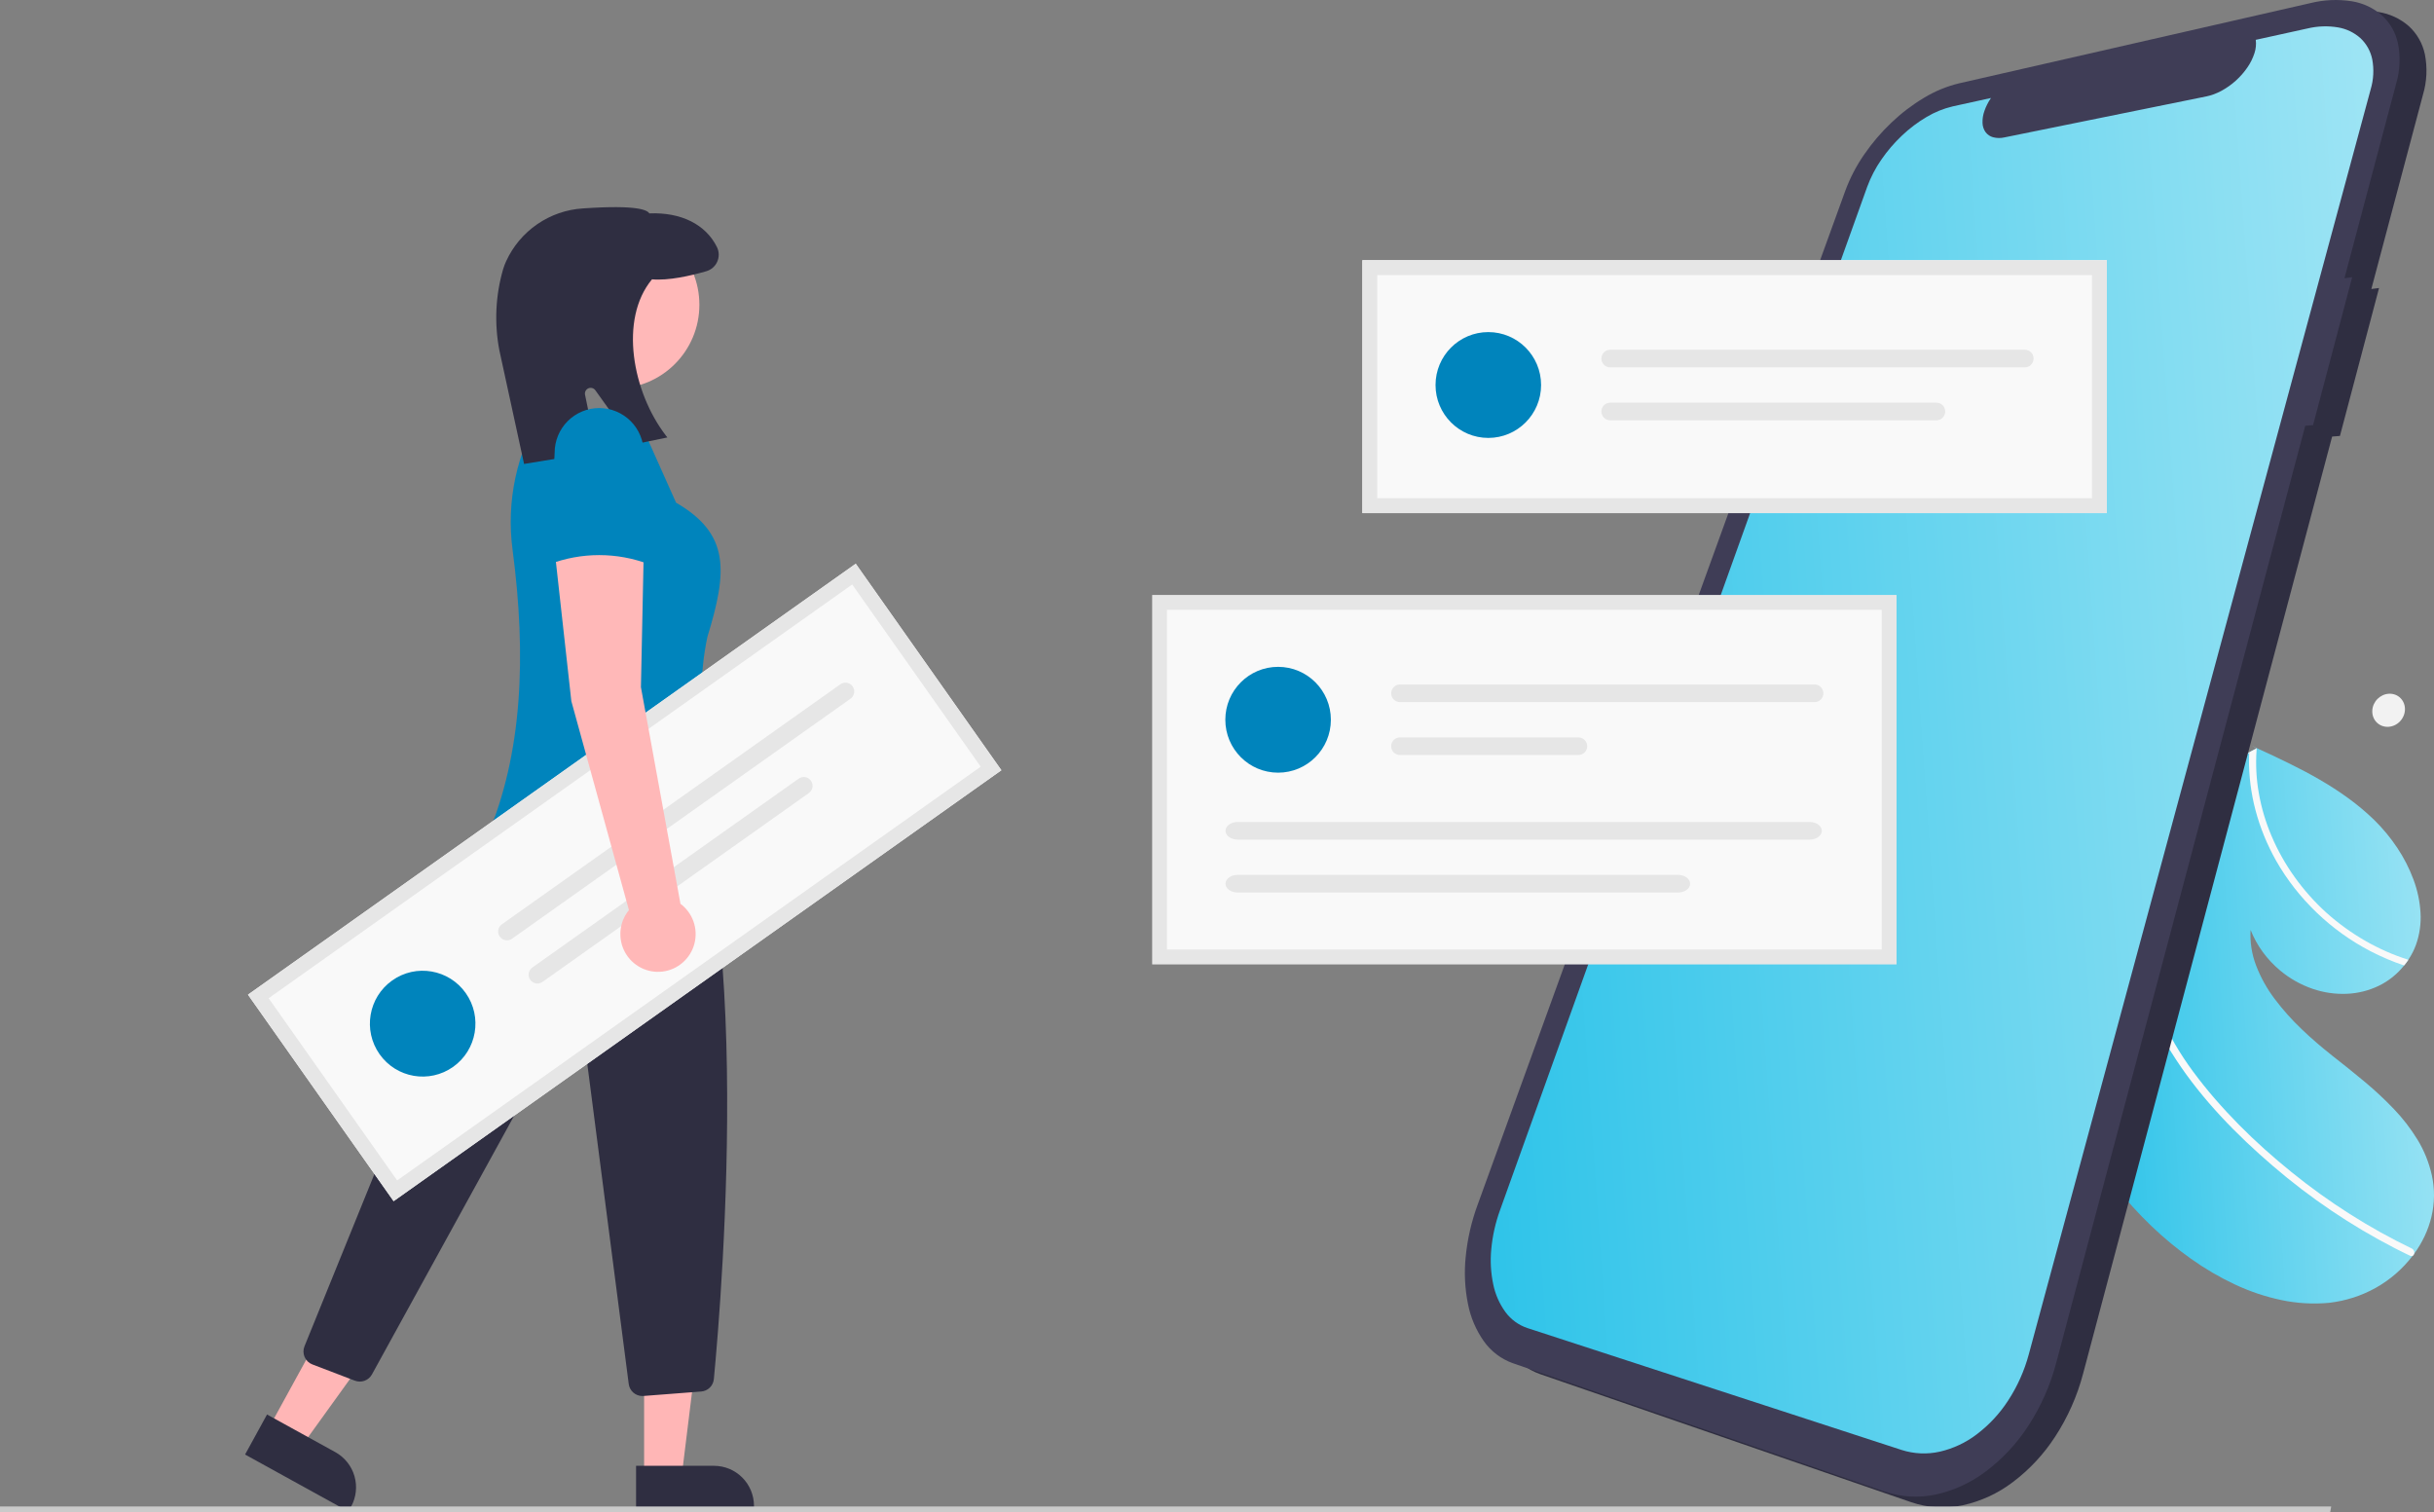
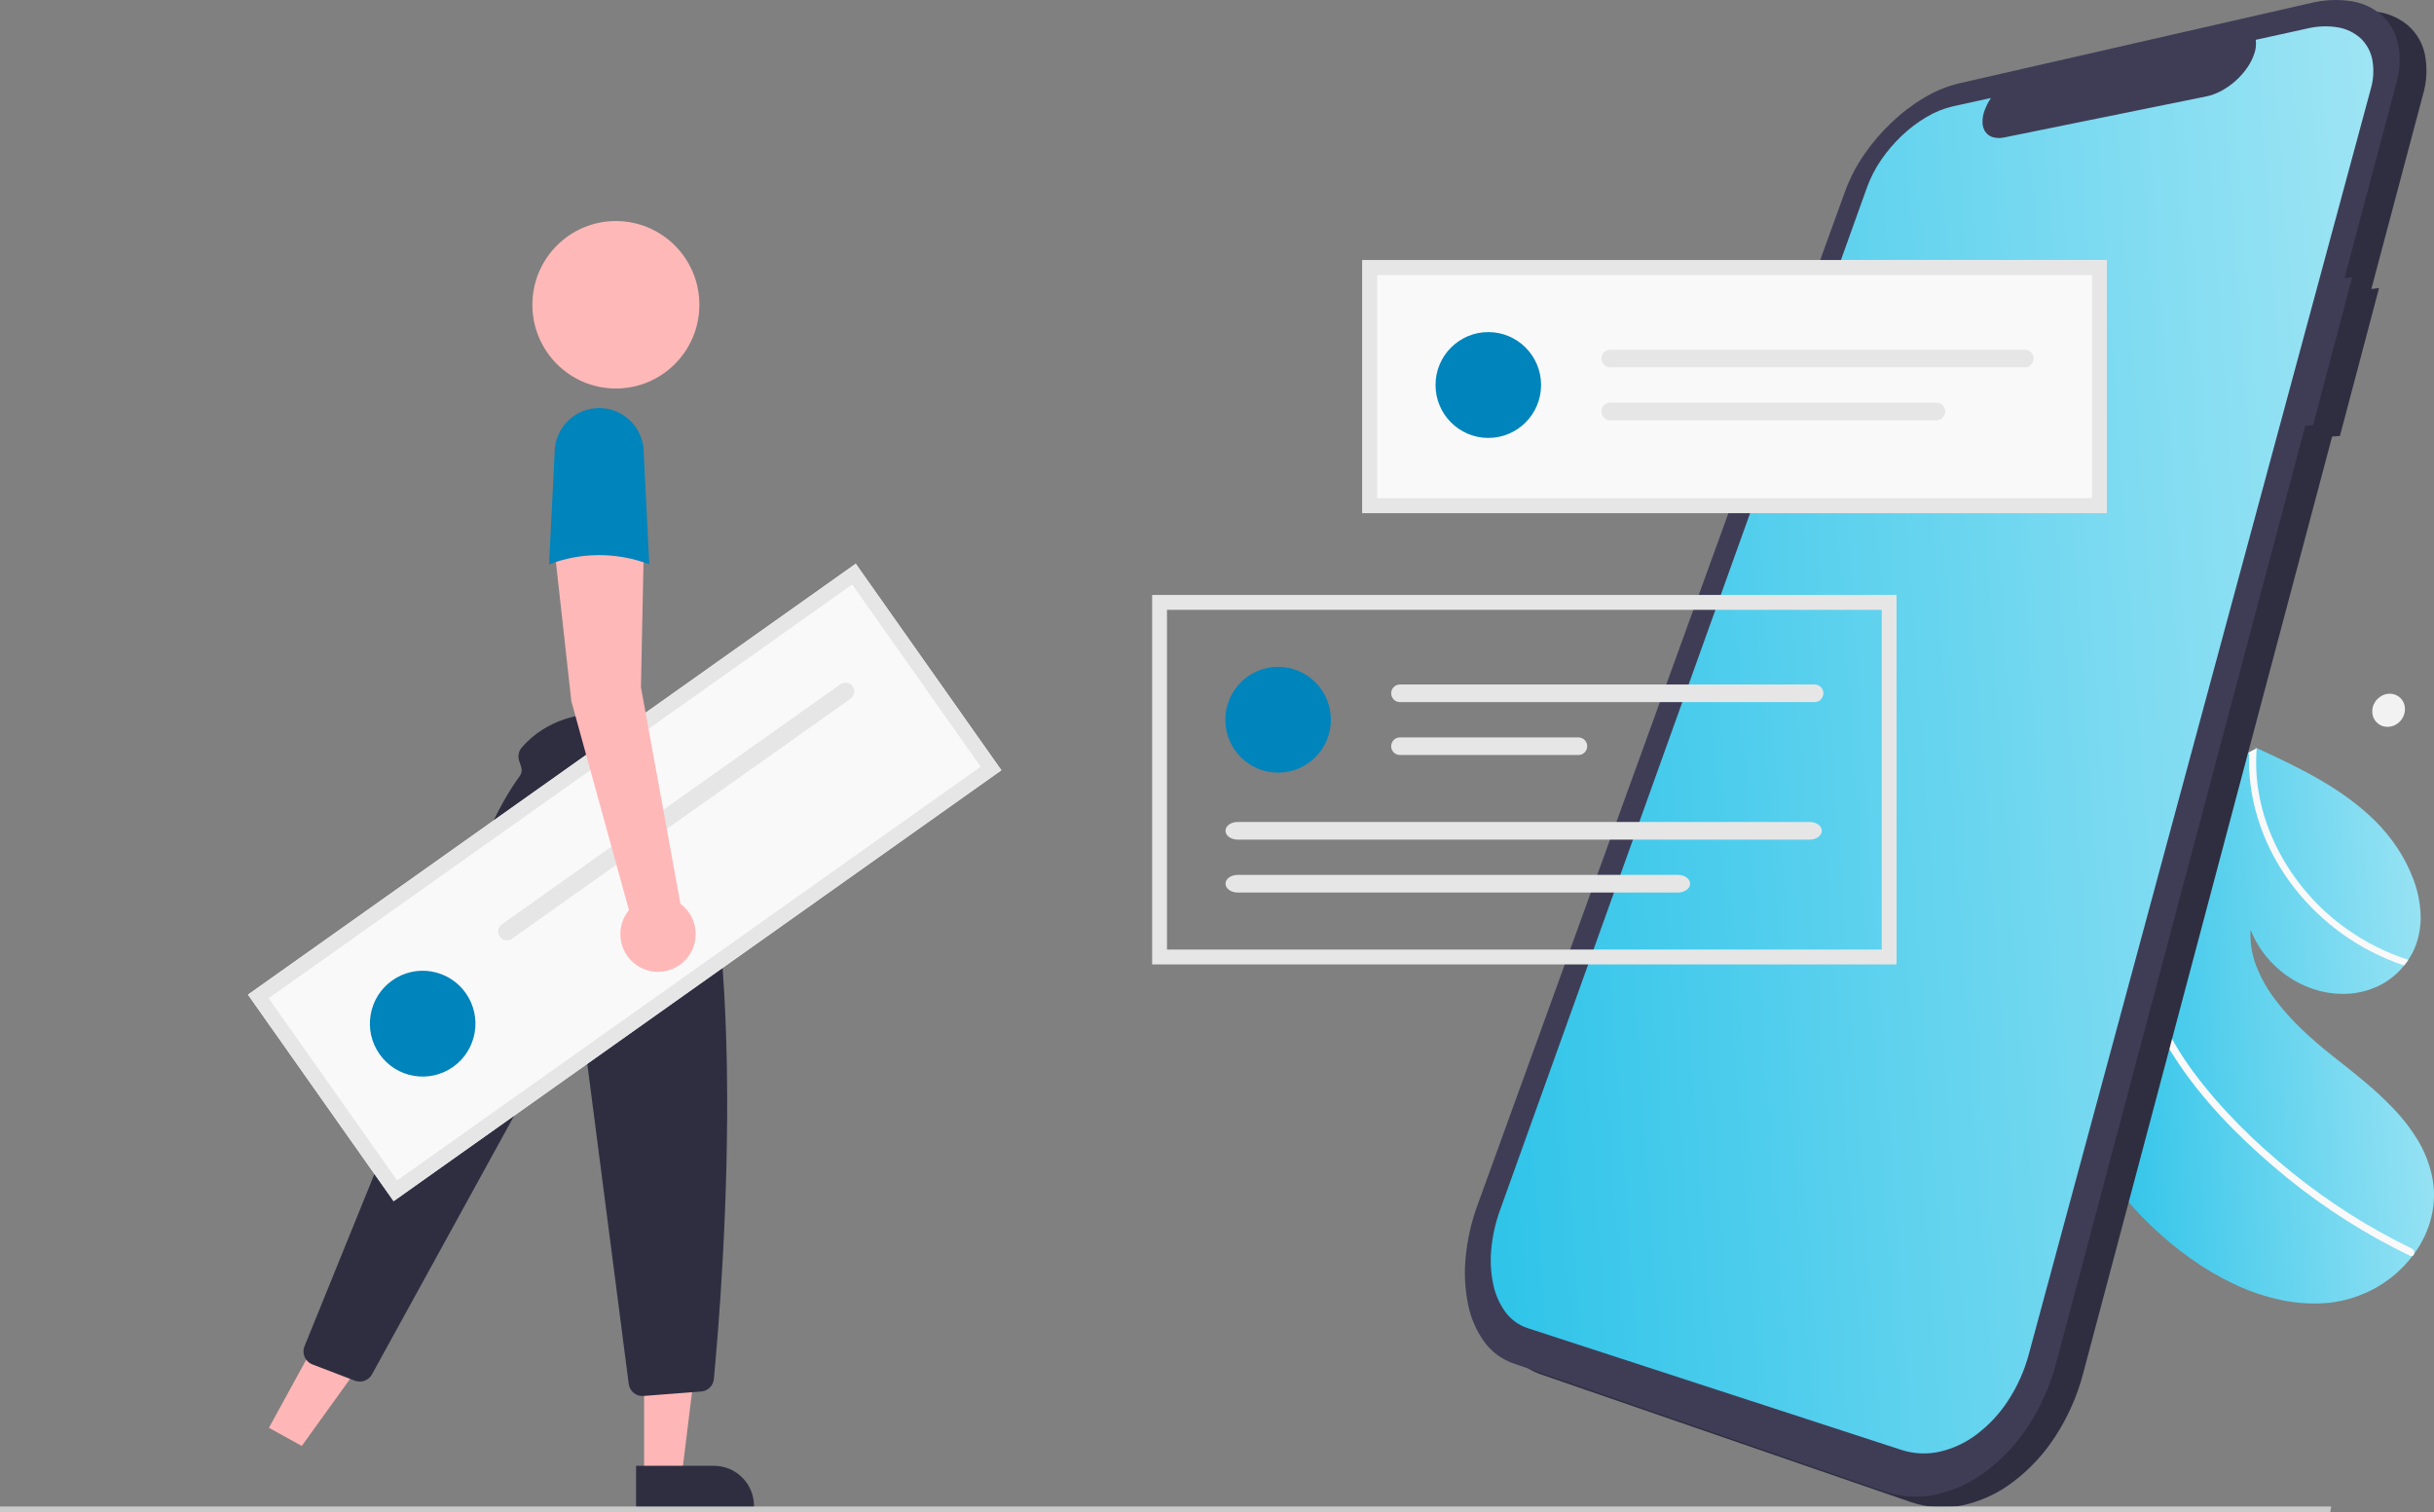
<svg xmlns="http://www.w3.org/2000/svg" width="206" height="128" viewBox="0 0 206 128" fill="none">
  <rect x="0" y="0" width="206" height="128" fill="#808080" stroke="none" />
  <path d="M179.011 100.369C178.966 100.311 178.92 100.252 178.875 100.194C178.83 100.135 178.785 100.076 178.74 100.018C178.695 99.959 178.651 99.9 178.606 99.841C178.562 99.781 178.518 99.722 178.474 99.662C178.4 97.947 178.399 96.247 178.471 94.562C178.541 92.889 178.682 91.236 178.894 89.603C179.104 87.983 179.383 86.387 179.729 84.816C180.073 83.258 180.482 81.729 180.958 80.229C181.012 80.056 181.067 79.884 181.123 79.713C181.179 79.541 181.236 79.371 181.295 79.201C181.353 79.031 181.412 78.862 181.472 78.693C181.532 78.525 181.592 78.357 181.654 78.189C182.112 76.937 182.616 75.716 183.166 74.525C183.713 73.342 184.303 72.192 184.937 71.075C185.566 69.966 186.236 68.89 186.948 67.849C187.656 66.816 188.402 65.819 189.188 64.858L189.312 64.707L189.436 64.557L189.561 64.408L189.686 64.26L189.776 64.153L189.867 64.047C189.897 64.012 189.928 63.977 189.959 63.942C189.989 63.907 190.02 63.872 190.052 63.838L190.127 63.797L190.201 63.757L190.275 63.716L190.348 63.676L190.353 63.674L190.358 63.672L190.362 63.67L190.367 63.668L190.397 63.652L190.426 63.635L190.455 63.619L190.483 63.602L190.611 63.533L190.739 63.465L190.867 63.398L190.994 63.329L190.897 63.281L190.654 63.159L190.656 63.158C190.676 63.167 190.697 63.177 190.718 63.187C190.738 63.197 190.759 63.206 190.78 63.215C190.8 63.225 190.821 63.235 190.841 63.245C190.862 63.254 190.882 63.264 190.903 63.275L190.926 63.285L190.95 63.295L190.974 63.305C190.982 63.308 190.99 63.312 190.997 63.316C191.004 63.32 191.011 63.323 191.018 63.325L191.039 63.334L191.06 63.343L191.081 63.352C191.967 63.759 192.855 64.172 193.731 64.606C194.608 65.039 195.471 65.49 196.31 65.977C197.148 66.459 197.959 66.985 198.741 67.552C199.521 68.117 200.26 68.738 200.951 69.409C201.679 70.124 202.331 70.913 202.896 71.763C203.454 72.6 203.913 73.498 204.263 74.44C204.6 75.338 204.801 76.281 204.859 77.238C204.915 78.158 204.786 79.081 204.479 79.95C204.438 80.064 204.393 80.175 204.345 80.286C204.297 80.396 204.246 80.504 204.192 80.611C204.138 80.718 204.08 80.823 204.019 80.926C203.959 81.029 203.895 81.13 203.828 81.23C203.8 81.271 203.772 81.312 203.743 81.353C203.714 81.394 203.684 81.434 203.655 81.474C203.625 81.514 203.594 81.554 203.564 81.593C203.533 81.633 203.502 81.672 203.471 81.711C202.891 82.442 202.154 83.033 201.315 83.438C200.471 83.843 199.554 84.071 198.619 84.109C197.637 84.15 196.656 84.007 195.726 83.688C194.729 83.346 193.802 82.825 192.992 82.15C192.712 81.917 192.446 81.668 192.197 81.403C191.95 81.14 191.719 80.862 191.507 80.571C191.296 80.282 191.104 79.981 190.931 79.667C190.759 79.357 190.608 79.035 190.478 78.704C190.417 79.731 190.575 80.758 190.944 81.718C191.332 82.727 191.86 83.676 192.512 84.537C193.201 85.454 193.966 86.312 194.797 87.101C195.634 87.906 196.524 88.661 197.402 89.356C198.281 90.051 199.19 90.762 200.071 91.503C200.951 92.232 201.788 93.01 202.579 93.835C203.347 94.632 204.025 95.51 204.603 96.453C205.171 97.385 205.582 98.404 205.818 99.47C206.072 100.631 206.059 101.834 205.781 102.989C205.646 103.551 205.453 104.098 205.207 104.62C204.958 105.147 204.66 105.649 204.316 106.119L204.284 106.162L204.252 106.205L204.219 106.248L204.186 106.29C203.348 107.388 202.296 108.304 201.094 108.982C200.489 109.323 199.851 109.602 199.191 109.815C198.514 110.033 197.818 110.184 197.112 110.264C195.768 110.388 194.414 110.31 193.094 110.033C191.734 109.748 190.413 109.304 189.155 108.712C187.856 108.102 186.613 107.376 185.443 106.543C184.262 105.705 183.145 104.782 182.099 103.78C181.821 103.515 181.548 103.244 181.281 102.969C181.013 102.694 180.75 102.414 180.492 102.129C180.235 101.845 179.982 101.556 179.736 101.263C179.489 100.969 179.248 100.671 179.011 100.369Z" fill="url(#paint0_linear_5374_27672)" />
  <path d="M200.608 80.496C199.778 80.063 198.98 79.572 198.22 79.026C196.701 77.934 195.345 76.633 194.191 75.16C193.618 74.429 193.1 73.657 192.64 72.851C192.256 72.17 191.915 71.465 191.619 70.74C191.33 70.034 191.088 69.309 190.892 68.571C190.702 67.85 190.56 67.117 190.467 66.377C190.376 65.652 190.336 64.922 190.348 64.191C190.349 64.15 190.35 64.109 190.351 64.069C190.351 64.028 190.352 63.987 190.353 63.946C190.355 63.904 190.356 63.864 190.358 63.824L190.364 63.702C190.329 63.73 190.295 63.758 190.26 63.786L190.156 63.87L190.053 63.956L189.95 64.041L189.883 64.097L189.817 64.152L189.751 64.208L189.686 64.263L189.776 64.157L189.868 64.047C189.899 64.012 189.929 63.977 189.96 63.942C189.991 63.907 190.022 63.873 190.054 63.839L190.128 63.798L190.202 63.757L190.275 63.717L190.348 63.676L190.353 63.675L190.358 63.672L190.362 63.67L190.367 63.669L190.397 63.652L190.426 63.636L190.455 63.619L190.483 63.603L190.611 63.534L190.739 63.466L190.867 63.398L190.995 63.33L190.895 63.281L190.652 63.159L190.654 63.158C190.674 63.167 190.695 63.176 190.716 63.186C190.736 63.196 190.757 63.206 190.778 63.215C190.798 63.225 190.819 63.235 190.839 63.244C190.86 63.254 190.88 63.264 190.901 63.274L190.924 63.284L190.948 63.294L190.972 63.305C190.98 63.308 190.988 63.312 190.995 63.316L190.993 63.355L190.99 63.391L190.988 63.427L190.986 63.464C190.897 64.694 190.961 65.931 191.177 67.146C191.399 68.396 191.763 69.616 192.264 70.783C192.78 71.991 193.426 73.139 194.19 74.207C194.979 75.311 195.883 76.329 196.887 77.242C197.898 78.147 199 78.945 200.176 79.621C200.757 79.955 201.355 80.257 201.968 80.528C202.575 80.795 203.197 81.029 203.83 81.229C203.802 81.271 203.774 81.312 203.745 81.352C203.716 81.393 203.686 81.433 203.656 81.473C203.627 81.513 203.596 81.553 203.566 81.593C203.535 81.632 203.504 81.672 203.473 81.711C203.229 81.629 202.986 81.543 202.744 81.452C202.503 81.361 202.263 81.264 202.024 81.163C201.785 81.061 201.547 80.955 201.311 80.843C201.075 80.732 200.841 80.616 200.608 80.496Z" fill="#F9F9F9" />
  <path d="M184.175 89.691C183.903 89.284 183.647 88.87 183.405 88.448C183.164 88.026 182.939 87.598 182.729 87.164C182.519 86.73 182.326 86.291 182.148 85.846C181.97 85.401 181.809 84.953 181.665 84.5C181.591 84.26 181.524 84.019 181.461 83.777C181.399 83.535 181.343 83.293 181.292 83.051C181.242 82.808 181.197 82.565 181.158 82.322C181.119 82.078 181.086 81.835 181.059 81.591C181.045 81.478 181.033 81.365 181.022 81.251C181.011 81.137 181.001 81.023 180.993 80.91C180.984 80.796 180.977 80.683 180.971 80.569C180.965 80.456 180.961 80.342 180.957 80.229C181.011 80.056 181.066 79.884 181.123 79.713C181.179 79.541 181.236 79.37 181.294 79.2C181.352 79.03 181.411 78.861 181.471 78.692C181.531 78.523 181.592 78.356 181.654 78.188C181.64 78.328 181.628 78.469 181.619 78.61C181.609 78.751 181.602 78.892 181.596 79.034C181.59 79.175 181.587 79.318 181.585 79.46C181.583 79.603 181.584 79.745 181.586 79.888C181.586 79.966 181.586 80.044 181.588 80.122C181.589 80.2 181.592 80.278 181.594 80.356C181.597 80.434 181.6 80.512 181.604 80.59C181.608 80.668 181.613 80.745 181.618 80.823C181.678 81.698 181.815 82.565 182.027 83.415C182.242 84.276 182.522 85.119 182.866 85.936C183.216 86.77 183.619 87.579 184.074 88.36C184.537 89.155 185.042 89.923 185.589 90.662C186.177 91.459 186.799 92.236 187.454 92.992C188.109 93.747 188.79 94.482 189.495 95.196C190.2 95.91 190.927 96.601 191.674 97.271C192.421 97.94 193.181 98.586 193.953 99.21C194.743 99.849 195.55 100.465 196.373 101.056C197.195 101.647 198.031 102.212 198.881 102.752C199.73 103.291 200.592 103.804 201.466 104.29C202.341 104.777 203.226 105.236 204.12 105.667C204.161 105.687 204.198 105.714 204.229 105.748C204.26 105.781 204.285 105.818 204.302 105.86C204.32 105.9 204.331 105.944 204.333 105.988C204.336 106.032 204.33 106.077 204.316 106.119C204.312 106.138 204.305 106.155 204.297 106.172C204.289 106.189 204.279 106.205 204.268 106.219C204.257 106.234 204.245 106.247 204.231 106.259C204.217 106.271 204.203 106.281 204.187 106.289C204.17 106.297 204.152 106.302 204.134 106.306C204.116 106.309 204.097 106.31 204.079 106.309C204.06 106.307 204.042 106.304 204.023 106.298C204.005 106.293 203.987 106.285 203.97 106.275C203.859 106.222 203.749 106.169 203.638 106.115C203.528 106.062 203.418 106.008 203.308 105.954C203.198 105.899 203.088 105.844 202.978 105.789C202.869 105.734 202.759 105.678 202.649 105.621C201.738 105.152 200.838 104.654 199.951 104.128C199.064 103.602 198.19 103.049 197.329 102.468C196.469 101.888 195.624 101.281 194.795 100.649C193.966 100.016 193.154 99.358 192.36 98.675C191.592 98.017 190.835 97.338 190.096 96.635C189.357 95.932 188.636 95.207 187.942 94.458C187.248 93.709 186.582 92.938 185.951 92.143C185.319 91.349 184.725 90.532 184.175 89.691Z" fill="#F9F9F9" />
  <path d="M201.35 24.375L200.697 24.46L205.075 7.983C205.398 6.883 205.45 5.721 205.228 4.596C205.036 3.677 204.559 2.842 203.867 2.21C203.141 1.577 202.252 1.164 201.302 1.016C200.145 0.837 198.964 0.89 197.828 1.172L168.072 7.967C167.033 8.219 166.039 8.629 165.124 9.183C164.128 9.776 163.203 10.48 162.364 11.281C161.501 12.097 160.727 13.003 160.053 13.982C159.396 14.931 158.86 15.958 158.458 17.04L127.324 102.9C126.807 104.312 126.47 105.784 126.323 107.281C126.187 108.61 126.251 109.952 126.514 111.262C126.734 112.4 127.192 113.478 127.858 114.425C128.469 115.286 129.33 115.938 130.324 116.29L161.763 127.142C163.16 127.619 164.659 127.709 166.102 127.401C167.645 127.064 169.096 126.394 170.354 125.438C171.767 124.373 172.982 123.068 173.943 121.581C175.008 119.947 175.804 118.152 176.3 116.265L197.378 36.948L198.039 36.895L201.35 24.375Z" fill="#2F2E41" />
  <path d="M199.075 23.463L198.422 23.548L202.8 7.071C203.123 5.971 203.175 4.809 202.953 3.684C202.76 2.765 202.284 1.93 201.591 1.298C200.866 0.665 199.977 0.252 199.027 0.104C197.87 -0.075 196.689 -0.022 195.552 0.26L165.796 7.055C164.758 7.307 163.764 7.717 162.849 8.271C161.853 8.864 160.927 9.568 160.089 10.369C159.226 11.185 158.451 12.091 157.778 13.07C157.12 14.018 156.584 15.046 156.182 16.128L125.049 101.989C124.531 103.4 124.195 104.872 124.048 106.369C123.912 107.698 123.976 109.04 124.239 110.35C124.458 111.488 124.916 112.566 125.583 113.513C126.194 114.374 127.055 115.026 128.049 115.378L159.488 126.23C160.884 126.707 162.383 126.797 163.827 126.489C165.369 126.152 166.82 125.482 168.079 124.526C169.492 123.461 170.707 122.156 171.668 120.669C172.733 119.035 173.529 117.24 174.025 115.353L195.102 36.036L195.764 35.983L199.075 23.463Z" fill="#3F3D56" />
  <path d="M195.289 2.41L190.915 3.371C190.963 3.75 190.925 4.136 190.805 4.499C190.668 4.923 190.471 5.325 190.218 5.692C189.649 6.525 188.89 7.21 188.004 7.69C187.898 7.746 187.792 7.798 187.687 7.846C187.582 7.894 187.476 7.938 187.371 7.977C187.266 8.016 187.162 8.05 187.058 8.08C186.954 8.11 186.852 8.135 186.751 8.156L169.649 11.628C169.332 11.702 169.002 11.698 168.686 11.617C168.432 11.549 168.208 11.397 168.049 11.187C167.889 10.961 167.799 10.693 167.79 10.416C167.777 10.063 167.832 9.711 167.954 9.379C167.984 9.289 168.019 9.199 168.057 9.108C168.096 9.018 168.139 8.927 168.184 8.836C168.23 8.745 168.279 8.654 168.333 8.564C168.387 8.473 168.444 8.383 168.504 8.293L165.266 9.004C164.486 9.188 163.739 9.491 163.051 9.903C162.3 10.347 161.601 10.874 160.969 11.476C160.317 12.091 159.732 12.774 159.224 13.513C158.729 14.228 158.327 15.002 158.027 15.818L126.952 102.425C126.565 103.489 126.317 104.599 126.213 105.727C126.117 106.722 126.174 107.726 126.381 108.705C126.553 109.55 126.905 110.349 127.413 111.046C127.878 111.678 128.527 112.151 129.27 112.399L160.941 122.716C161.986 123.052 163.101 123.102 164.172 122.861C165.312 122.599 166.383 122.096 167.313 121.384C168.353 120.594 169.248 119.63 169.958 118.533C170.745 117.329 171.335 116.006 171.707 114.616L200.643 7.551C200.886 6.733 200.931 5.87 200.775 5.031C200.639 4.345 200.292 3.717 199.784 3.237C199.251 2.758 198.593 2.44 197.886 2.32C197.023 2.175 196.14 2.206 195.289 2.41Z" fill="url(#paint1_linear_5374_27672)" />
  <path d="M178.306 43.428H115.305V22.022H178.306V43.428Z" fill="#F9F9F9" />
-   <path d="M159.886 50.983H98.141V80.993H159.886V50.983Z" fill="#F9F9F9" />
  <path d="M108.171 65.394C110.638 65.394 112.638 63.389 112.638 60.916C112.638 58.442 110.638 56.438 108.171 56.438C105.705 56.438 103.705 58.442 103.705 60.916C103.705 63.389 105.705 65.394 108.171 65.394Z" fill="#0084BC" />
  <path d="M118.487 57.931C118.289 57.931 118.1 58.009 117.96 58.149C117.821 58.289 117.742 58.479 117.742 58.677C117.742 58.875 117.821 59.065 117.96 59.205C118.1 59.345 118.289 59.423 118.487 59.423H153.579C153.776 59.423 153.965 59.344 154.104 59.204C154.243 59.064 154.321 58.875 154.321 58.677C154.321 58.48 154.243 58.29 154.104 58.15C153.965 58.01 153.776 57.931 153.579 57.931H118.487Z" fill="#E6E6E6" />
  <path d="M118.487 62.409C118.389 62.408 118.292 62.428 118.202 62.465C118.111 62.502 118.029 62.557 117.96 62.626C117.89 62.695 117.835 62.777 117.798 62.868C117.76 62.958 117.74 63.056 117.74 63.154C117.74 63.252 117.759 63.349 117.796 63.44C117.834 63.53 117.888 63.613 117.957 63.682C118.027 63.752 118.109 63.807 118.199 63.844C118.289 63.882 118.386 63.901 118.484 63.901H133.587C133.685 63.901 133.782 63.882 133.872 63.845C133.962 63.807 134.045 63.752 134.114 63.683C134.183 63.614 134.238 63.531 134.275 63.441C134.312 63.35 134.332 63.253 134.332 63.155C134.332 63.057 134.312 62.96 134.275 62.87C134.238 62.779 134.183 62.697 134.114 62.627C134.045 62.558 133.962 62.503 133.872 62.466C133.782 62.428 133.685 62.409 133.587 62.409H118.487Z" fill="#E6E6E6" />
  <path d="M104.746 69.567C104.18 69.567 103.719 69.902 103.719 70.314C103.719 70.725 104.18 71.06 104.746 71.06H153.162C153.728 71.06 154.189 70.725 154.189 70.314C154.189 69.902 153.728 69.567 153.162 69.567H104.746Z" fill="#E6E6E6" />
  <path d="M104.746 74.046C104.18 74.046 103.719 74.38 103.719 74.792C103.719 75.203 104.18 75.538 104.746 75.538H142.017C142.583 75.538 143.044 75.203 143.044 74.792C143.044 74.38 142.583 74.046 142.017 74.046H104.746Z" fill="#E6E6E6" />
  <path d="M160.513 81.623H97.512V50.353H160.513V81.623ZM98.767 80.364H159.257V51.612H98.767V80.364Z" fill="#E6E6E6" />
  <path d="M125.962 37.063C128.429 37.063 130.429 35.058 130.429 32.585C130.429 30.111 128.429 28.106 125.962 28.106C123.496 28.106 121.496 30.111 121.496 32.585C121.496 35.058 123.496 37.063 125.962 37.063Z" fill="#0084BC" />
  <path d="M136.278 29.599C136.08 29.599 135.891 29.678 135.751 29.818C135.612 29.958 135.533 30.148 135.533 30.346C135.533 30.544 135.612 30.733 135.751 30.873C135.891 31.013 136.08 31.092 136.278 31.092H171.37C171.567 31.092 171.756 31.013 171.895 30.873C172.034 30.733 172.112 30.543 172.112 30.346C172.112 30.148 172.034 29.959 171.895 29.819C171.756 29.679 171.567 29.6 171.37 29.599H136.278Z" fill="#E6E6E6" />
  <path d="M136.278 34.078C136.18 34.077 136.083 34.096 135.993 34.134C135.902 34.171 135.82 34.226 135.751 34.295C135.681 34.364 135.626 34.446 135.589 34.537C135.551 34.627 135.531 34.724 135.531 34.822C135.531 34.92 135.55 35.018 135.587 35.108C135.625 35.199 135.679 35.282 135.749 35.351C135.818 35.42 135.9 35.476 135.99 35.513C136.08 35.551 136.177 35.57 136.275 35.57H163.888C164.085 35.57 164.275 35.492 164.414 35.352C164.554 35.212 164.632 35.022 164.632 34.824C164.632 34.626 164.554 34.436 164.414 34.296C164.275 34.156 164.085 34.078 163.888 34.078H136.278Z" fill="#E6E6E6" />
  <path d="M178.306 43.428H115.305V22.022H178.306V43.428ZM116.561 42.169H177.05V23.281H116.561V42.169Z" fill="#E6E6E6" />
  <path d="M54.514 124.968H57.69L59.201 112.686L54.514 112.686L54.514 124.968Z" fill="#FFB6B6" />
  <path d="M63.815 127.924L53.833 127.925L53.833 124.058L60.428 124.058C61.326 124.058 62.188 124.415 62.823 125.052C63.458 125.689 63.814 126.552 63.814 127.453L63.815 127.924Z" fill="#2F2E41" />
  <path d="M22.758 120.842L25.541 122.376L32.767 112.343L28.659 110.079L22.758 120.842Z" fill="#FFB6B6" />
-   <path d="M29.488 127.925L20.742 123.103L22.6 119.715L28.379 122.901C29.166 123.335 29.749 124.064 29.999 124.929C30.25 125.793 30.148 126.722 29.715 127.511L29.488 127.925Z" fill="#2F2E41" />
  <path d="M54.367 118.151C54.084 118.15 53.811 118.047 53.598 117.86C53.386 117.672 53.248 117.414 53.212 117.132L49.24 86.445C49.223 86.309 49.163 86.183 49.069 86.083C48.975 85.983 48.853 85.916 48.719 85.891C48.584 85.865 48.446 85.883 48.322 85.941C48.199 85.999 48.097 86.095 48.031 86.215L31.478 116.326C31.341 116.572 31.122 116.761 30.858 116.858C30.595 116.955 30.305 116.953 30.042 116.855L26.434 115.476C26.289 115.421 26.157 115.337 26.044 115.229C25.932 115.122 25.842 114.993 25.78 114.85C25.718 114.707 25.686 114.554 25.684 114.398C25.682 114.242 25.711 114.088 25.77 113.943L37.236 85.701C37.265 85.629 37.285 85.553 37.295 85.477C38.848 73.424 42.799 67.295 43.973 65.704C44.059 65.587 44.115 65.451 44.138 65.307C44.16 65.164 44.148 65.017 44.102 64.879L43.94 64.394C43.876 64.201 43.863 63.995 43.902 63.796C43.941 63.596 44.032 63.411 44.165 63.257C48.395 58.426 55.769 61.062 55.843 61.089L55.88 61.103L55.903 61.135C64.171 72.504 61.114 109.431 60.417 116.718C60.391 116.992 60.27 117.248 60.074 117.44C59.878 117.633 59.62 117.75 59.346 117.77L54.457 118.147C54.427 118.15 54.397 118.151 54.367 118.151Z" fill="#2F2E41" />
  <path d="M52.124 32.881C56.028 32.881 59.192 29.708 59.192 25.795C59.192 21.881 56.028 18.708 52.124 18.708C48.221 18.708 45.057 21.881 45.057 25.795C45.057 29.708 48.221 32.881 52.124 32.881Z" fill="#FFB8B8" />
-   <path d="M41.197 70.889L61.995 72.787C60.181 66.466 58.52 60.166 59.874 53.889C61.594 48.286 61.754 45.182 57.218 42.543L54.155 35.692L48.612 35.49L45.909 34.747C43.725 38.268 42.832 42.44 43.383 46.549C44.558 55.484 44.24 63.774 41.197 70.889Z" fill="#0084BC" />
-   <path d="M44.354 39.266L42.262 29.639C41.826 27.36 41.935 25.009 42.582 22.781C42.652 22.553 42.737 22.329 42.836 22.112C43.415 20.846 44.325 19.762 45.47 18.975C46.615 18.187 47.952 17.725 49.337 17.639C54.092 17.31 54.79 17.812 54.962 18.06C57.648 17.951 59.731 18.992 60.682 20.918C60.775 21.109 60.825 21.318 60.829 21.531C60.832 21.744 60.789 21.954 60.703 22.149C60.617 22.343 60.489 22.516 60.329 22.655C60.168 22.795 59.98 22.897 59.776 22.956C58.448 23.339 56.582 23.766 55.182 23.64C52.377 27.014 53.523 33.196 56.37 36.879L56.481 37.024L53.661 37.603L50.385 33.028C50.32 32.937 50.226 32.872 50.118 32.842C50.011 32.813 49.897 32.821 49.795 32.866C49.694 32.91 49.61 32.989 49.559 33.088C49.508 33.187 49.492 33.301 49.515 33.41L50.51 38.256L44.354 39.266Z" fill="#2F2E41" />
  <path d="M197.212 128H0V127.502H197.302L197.212 128Z" fill="#CACACA" />
  <path d="M84.752 65.188L33.313 101.66L20.986 84.183L72.425 47.711L84.752 65.188Z" fill="#F9F9F9" />
  <path d="M38.351 90.293C40.365 88.865 40.843 86.07 39.419 84.051C37.995 82.032 35.207 81.552 33.194 82.981C31.18 84.408 30.701 87.203 32.126 89.222C33.55 91.242 36.337 91.721 38.351 90.293Z" fill="#0084BC" />
  <path d="M42.475 78.228C42.314 78.342 42.204 78.516 42.171 78.711C42.138 78.906 42.183 79.106 42.297 79.268C42.411 79.43 42.584 79.539 42.779 79.573C42.973 79.606 43.173 79.561 43.334 79.447L71.986 59.131C72.147 59.017 72.255 58.843 72.289 58.648C72.322 58.453 72.276 58.253 72.163 58.092C72.049 57.931 71.876 57.821 71.682 57.787C71.487 57.754 71.288 57.799 71.126 57.912L42.475 78.228Z" fill="#E6E6E6" />
-   <path d="M45.053 81.884C44.892 81.998 44.783 82.171 44.749 82.366C44.715 82.561 44.76 82.761 44.874 82.923C44.988 83.085 45.16 83.195 45.355 83.229C45.549 83.263 45.749 83.218 45.91 83.104L45.913 83.103L68.456 67.119C68.617 67.004 68.726 66.831 68.76 66.636C68.793 66.441 68.748 66.24 68.634 66.079C68.577 65.999 68.506 65.93 68.423 65.878C68.34 65.826 68.248 65.79 68.152 65.774C67.957 65.74 67.757 65.786 67.596 65.9L45.053 81.884Z" fill="#E6E6E6" />
  <path d="M84.752 65.188L33.313 101.66L20.986 84.183L72.425 47.711L84.752 65.188ZM33.613 99.905L83.001 64.887L72.125 49.466L22.737 84.484L33.613 99.905Z" fill="#E6E6E6" />
  <path d="M202.209 58.714C202.391 58.707 202.573 58.738 202.743 58.805C202.904 58.87 203.05 58.967 203.172 59.091C203.294 59.216 203.39 59.365 203.453 59.528C203.519 59.701 203.549 59.886 203.541 60.071C203.534 60.261 203.49 60.448 203.411 60.621C203.335 60.791 203.228 60.946 203.097 61.078C202.966 61.209 202.813 61.315 202.644 61.39C202.473 61.467 202.288 61.51 202.101 61.515C201.918 61.52 201.736 61.488 201.567 61.419C201.407 61.353 201.261 61.255 201.141 61.13C201.019 61.005 200.925 60.856 200.863 60.694C200.798 60.521 200.769 60.337 200.777 60.153C200.784 59.964 200.828 59.778 200.906 59.605C200.982 59.437 201.088 59.284 201.218 59.153C201.348 59.023 201.5 58.917 201.668 58.84C201.838 58.763 202.022 58.72 202.209 58.714Z" fill="#F2F2F2" />
  <path d="M57.59 76.492L54.245 58.158L54.48 46.819L46.941 46.583L48.355 59.339L53.23 77.027C52.825 77.52 52.577 78.123 52.518 78.759C52.459 79.395 52.591 80.034 52.897 80.594C53.203 81.153 53.67 81.608 54.237 81.899C54.804 82.191 55.444 82.305 56.077 82.227C56.709 82.15 57.303 81.884 57.783 81.464C58.263 81.045 58.607 80.491 58.77 79.873C58.933 79.256 58.907 78.604 58.697 78.001C58.487 77.399 58.101 76.873 57.59 76.492H57.59Z" fill="#FFB8B8" />
  <path d="M46.471 47.763C49.202 46.72 52.221 46.72 54.952 47.763L54.481 38.315C54.481 37.818 54.383 37.327 54.194 36.868C54.005 36.41 53.727 35.993 53.377 35.642C53.027 35.291 52.611 35.013 52.154 34.823C51.697 34.633 51.206 34.535 50.711 34.535C50.216 34.535 49.726 34.633 49.269 34.823C48.812 35.013 48.396 35.291 48.046 35.642C47.696 35.993 47.418 36.41 47.229 36.868C47.039 37.327 46.942 37.818 46.942 38.315L46.471 47.763Z" fill="#0084BC" />
  <defs>
    <linearGradient id="paint0_linear_5374_27672" x1="178.418" y1="115.176" x2="209.526" y2="113.111" gradientUnits="userSpaceOnUse">
      <stop stop-color="#2CC3E9" />
      <stop offset="0.984" stop-color="#9DE4F4" />
    </linearGradient>
    <linearGradient id="paint1_linear_5374_27672" x1="126.168" y1="135.444" x2="210.374" y2="129.535" gradientUnits="userSpaceOnUse">
      <stop stop-color="#2CC3E9" />
      <stop offset="0.984" stop-color="#9DE4F4" />
    </linearGradient>
  </defs>
</svg>